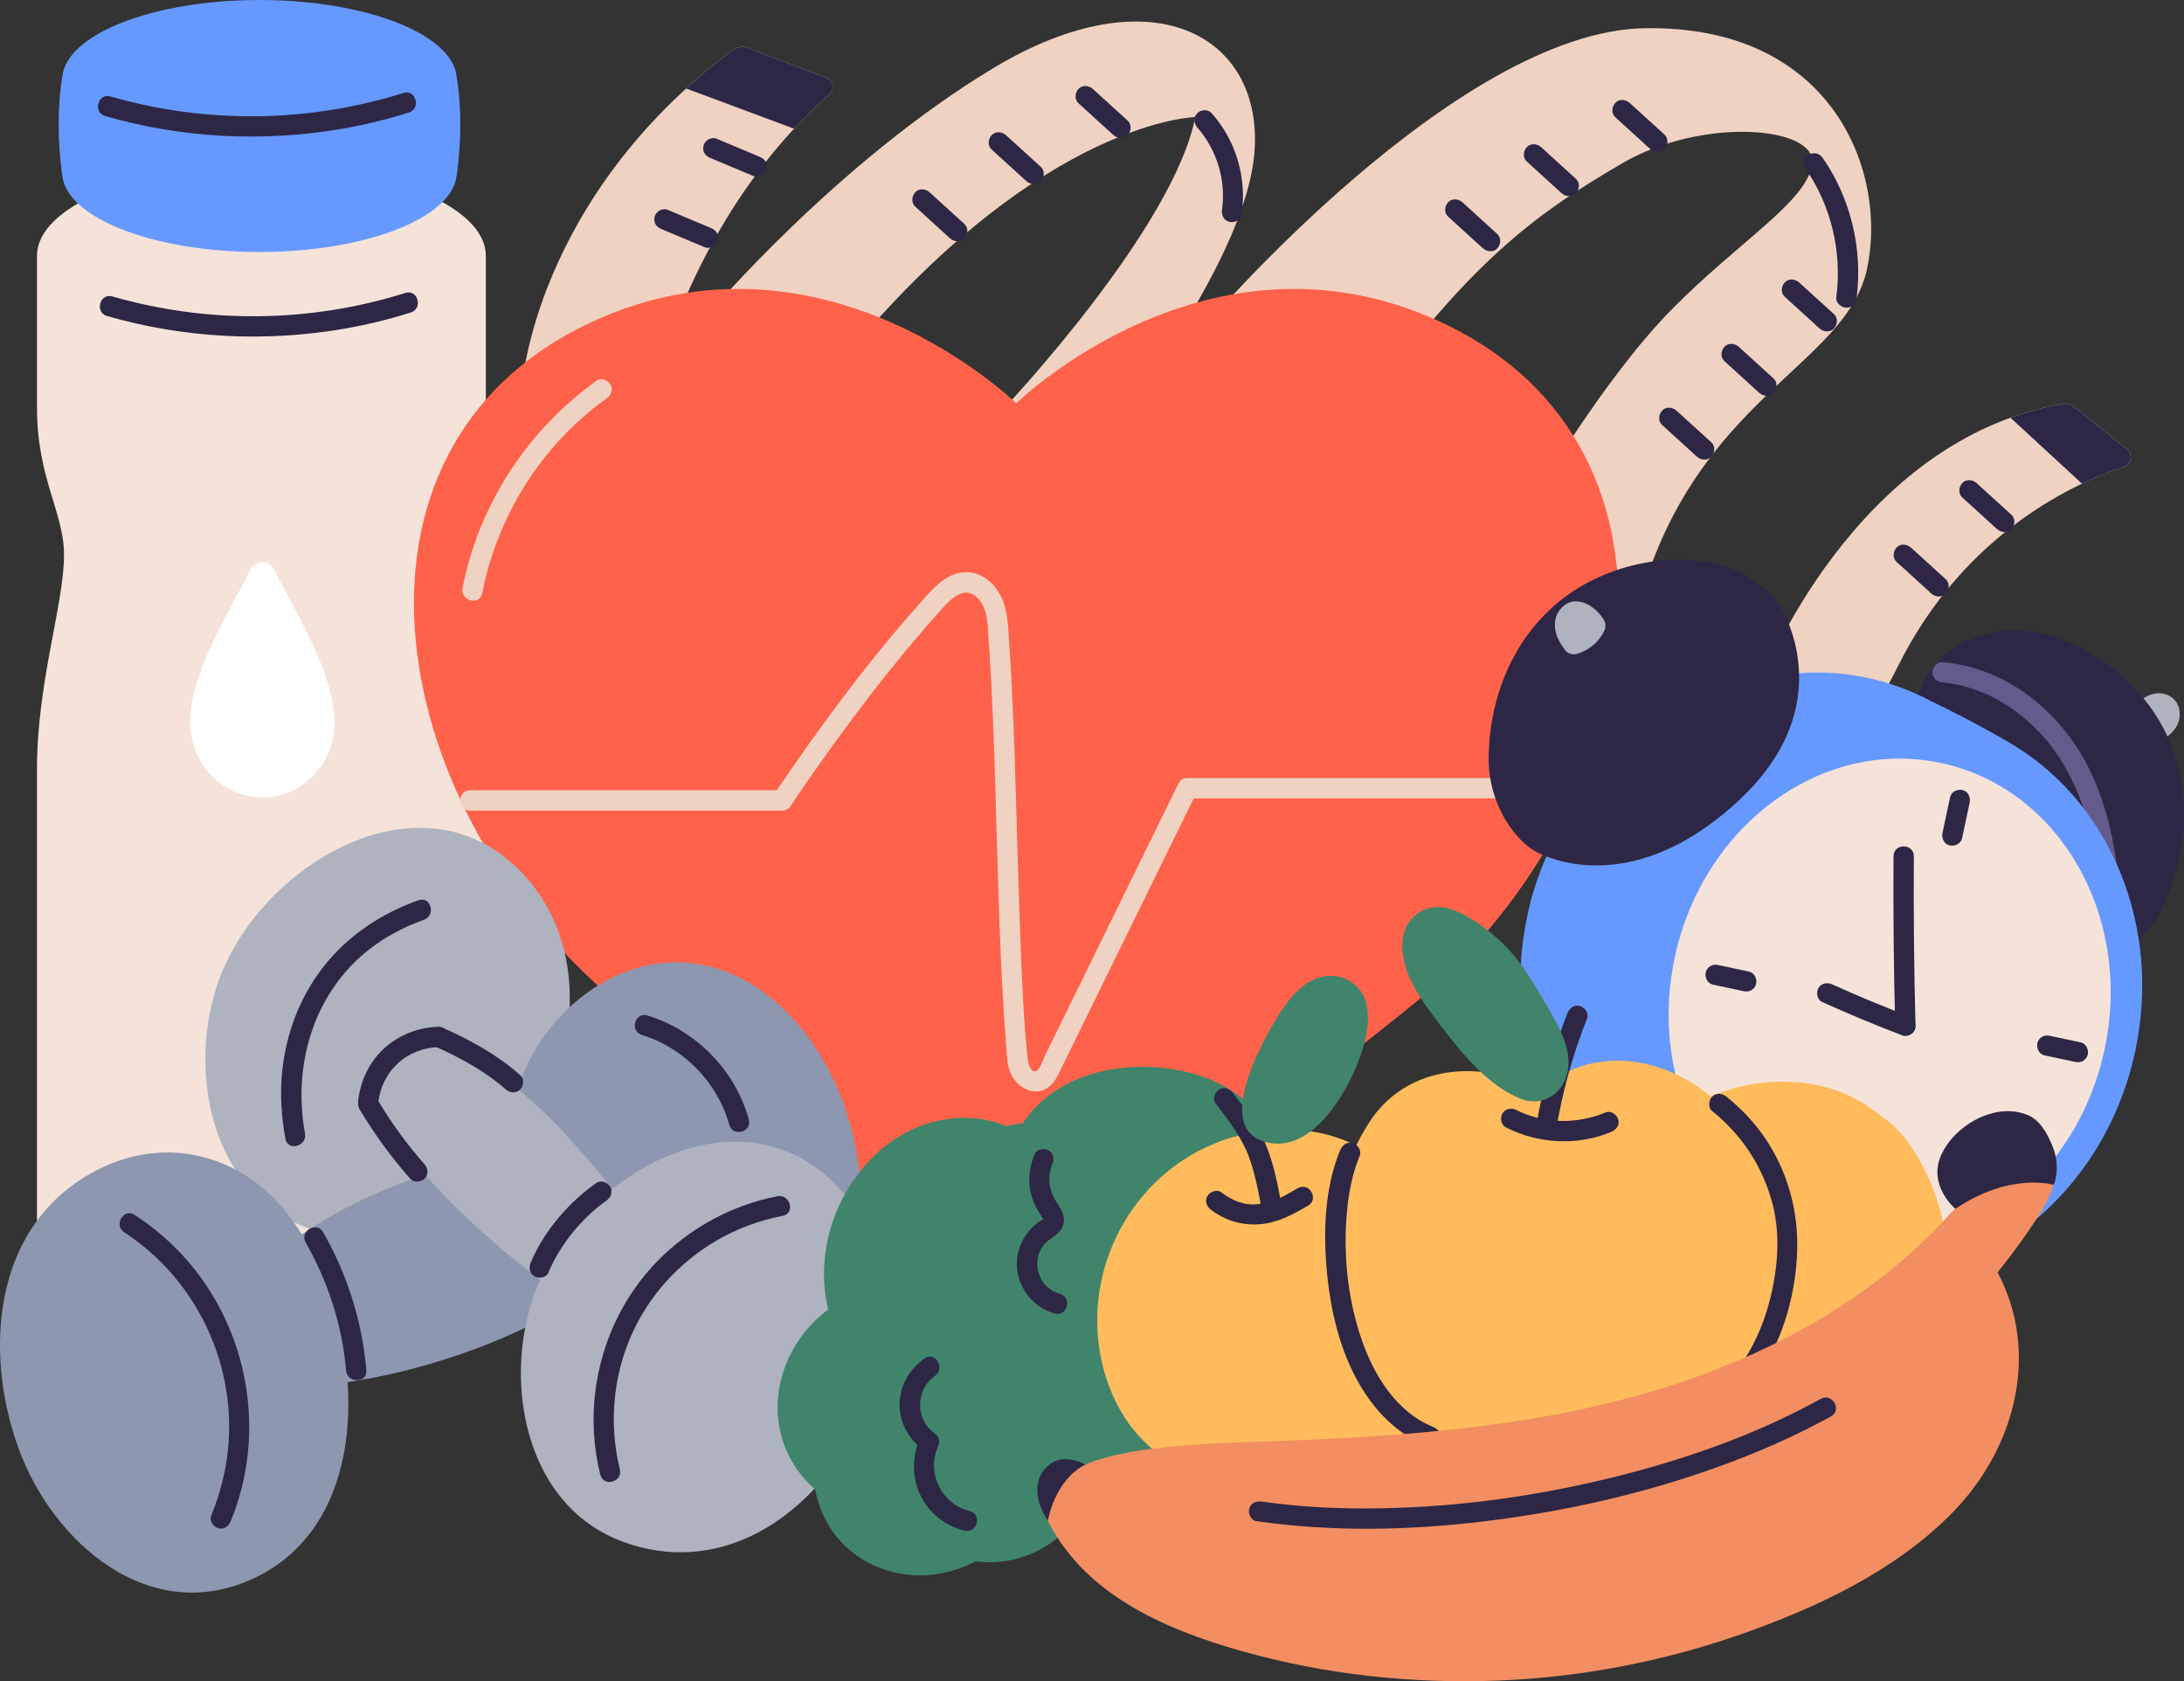
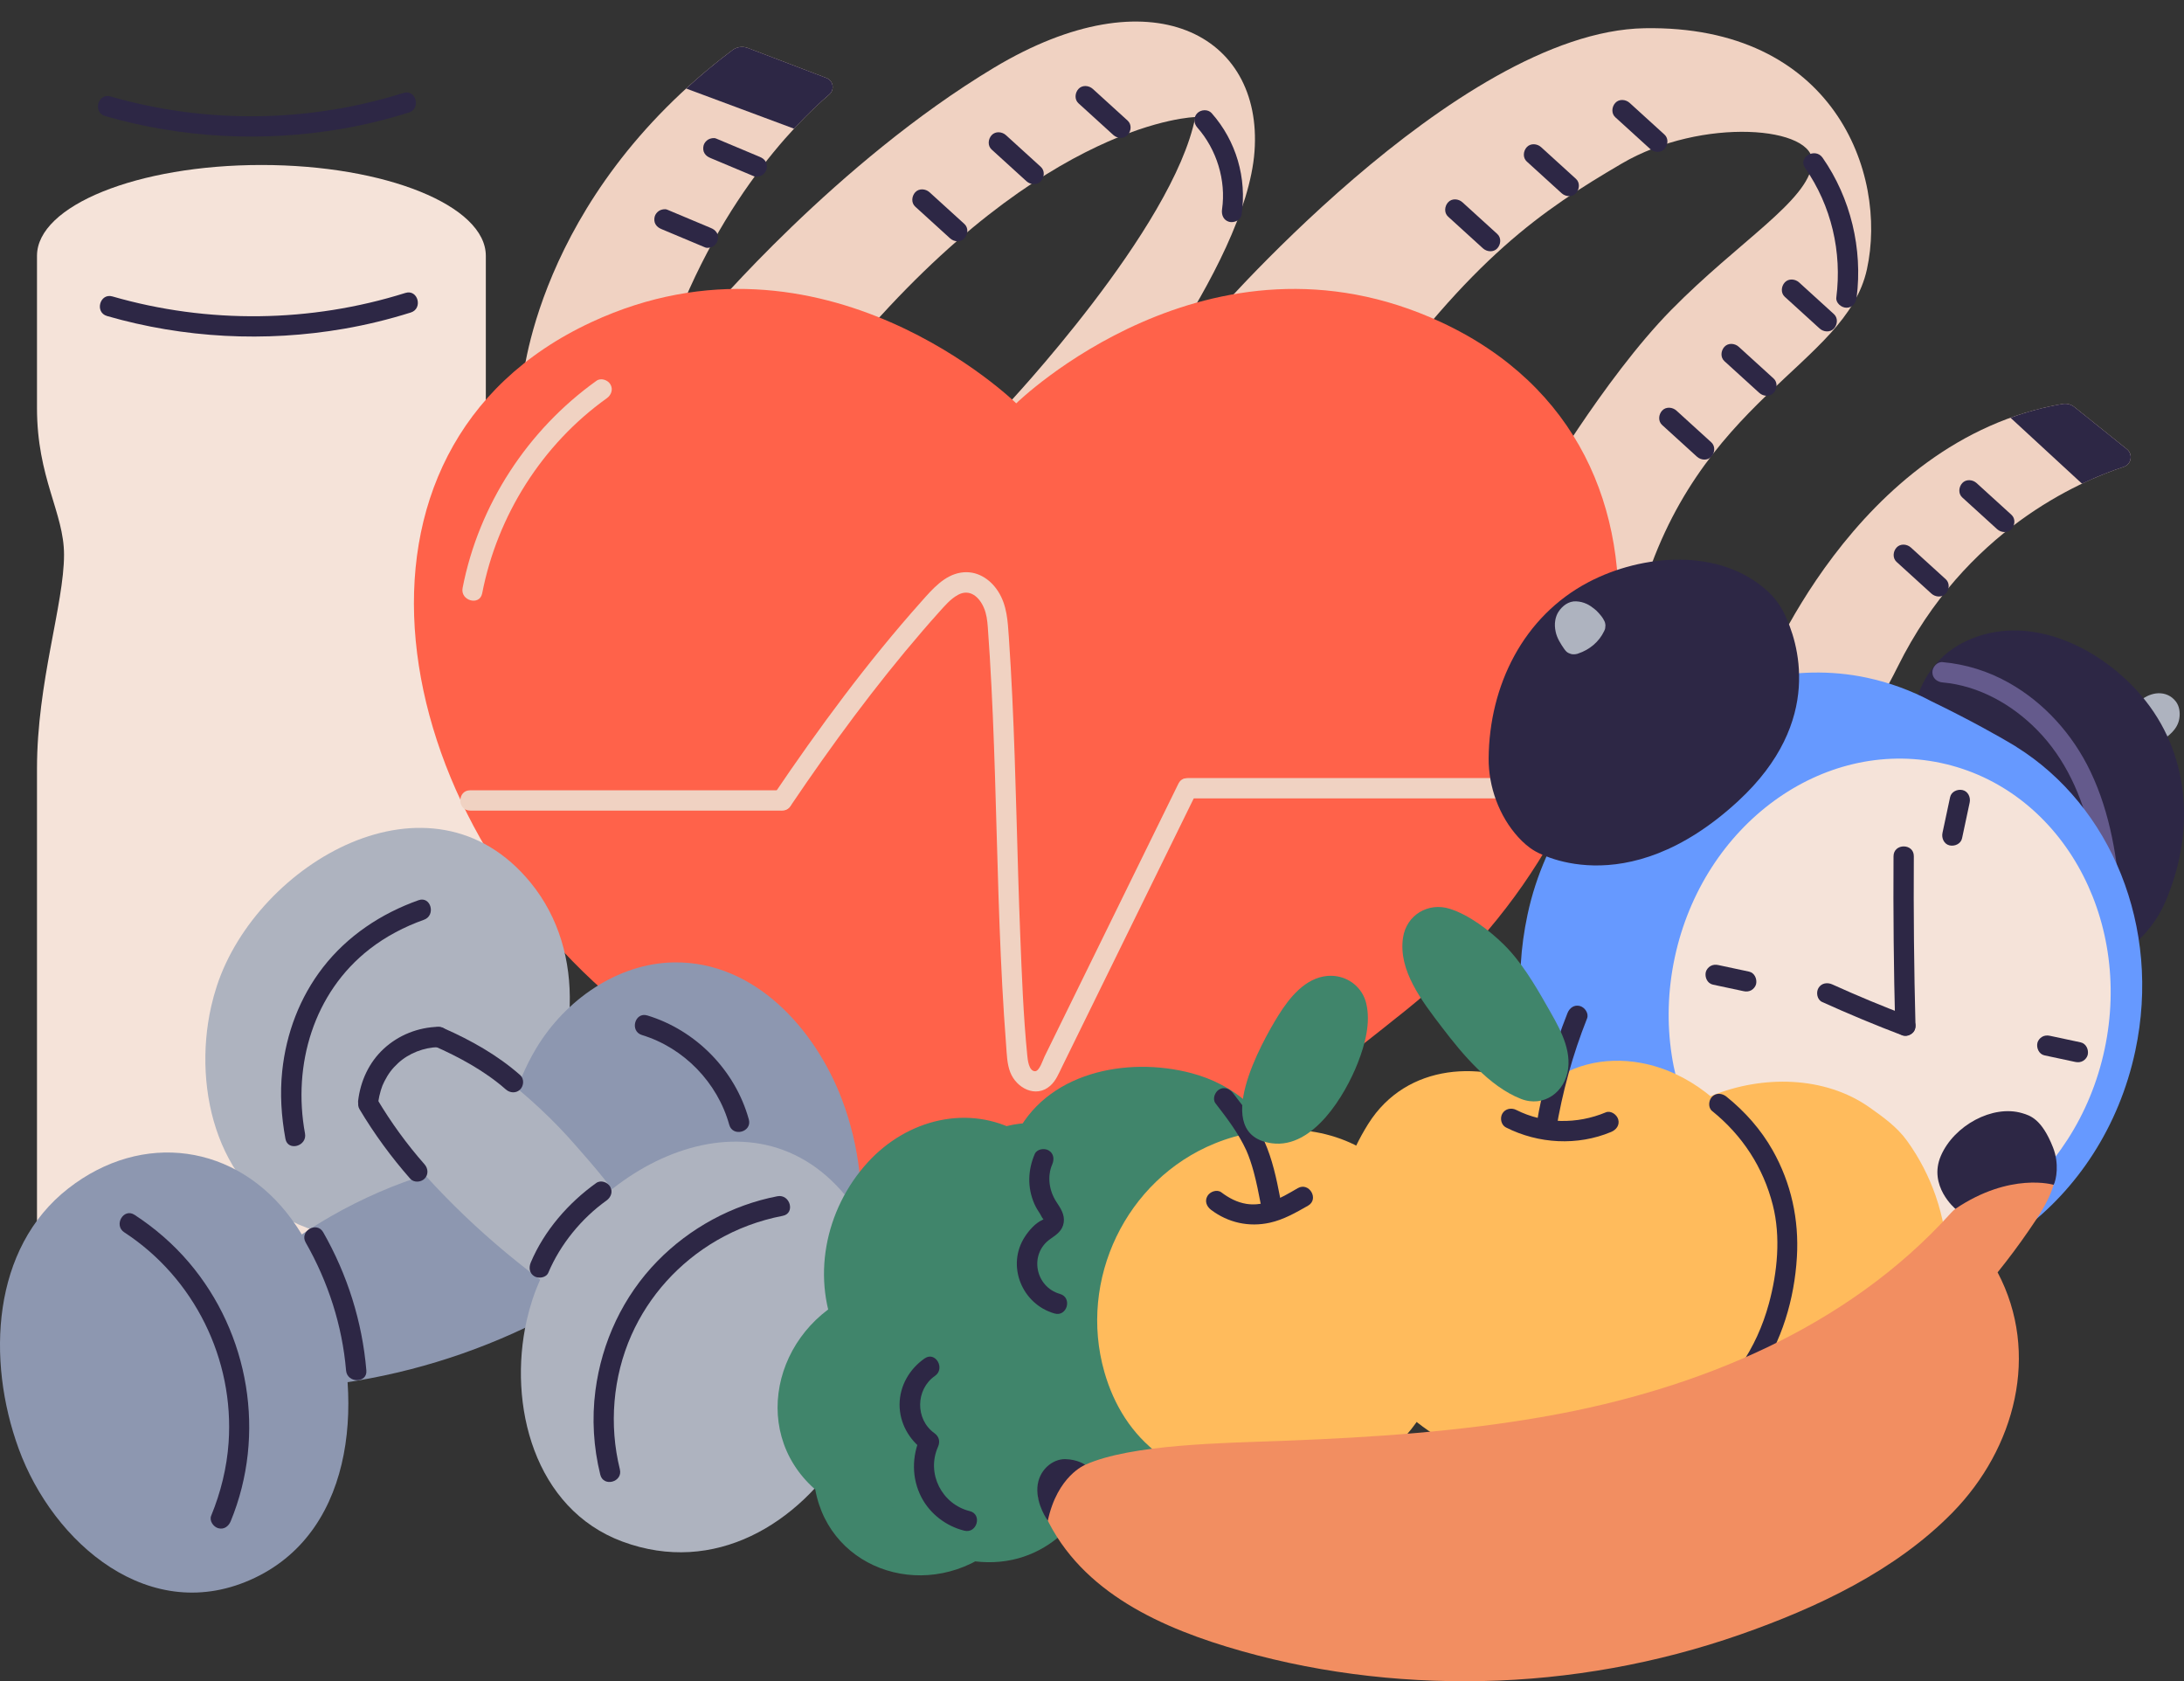
<svg xmlns="http://www.w3.org/2000/svg" id="Layer_2" data-name="Layer 2" viewBox="0 0 1794.35 1381.14">
  <rect x="0" y="0" width="1794.35" height="1381.14" fill="#333333" stroke="none" />
  <defs>
    <style> .cls-1 { fill: #ffbb5c; } .cls-2 { fill: #8d97b0; } .cls-3 { fill: #645a8c; } .cls-4 { fill: #f28e61; } .cls-5 { fill: #f0d2c2; } .cls-6 { fill: #ff624a; } .cls-7 { fill: #fff; } .cls-8 { fill: #aeb3bf; } .cls-9 { fill: #40856b; } .cls-10 { fill: #69f; } .cls-11 { fill: #2d2745; } .cls-12 { fill: #f5e3d9; } </style>
  </defs>
  <g id="Layer_1-2" data-name="Layer 1">
    <g>
      <g>
        <path class="cls-12" d="M399.15,335.17c0,57.5-22.22,86.06-22.22,120.5,0,40.7,22.22,104.99,22.22,175.79v385.81c0,41.24-82.56,74.64-184.38,74.64-101.82,0-184.38-33.4-184.38-74.64v-385.81c0-70.8,22.22-135.1,22.22-175.79,0-34.44-22.22-63-22.22-120.5v-125c0-41.24,82.56-74.64,184.38-74.64s184.38,33.4,184.38,74.64v125Z" />
-         <path class="cls-10" d="M375.26,63.48h-.06C372.38,28.23,300.95,0,213.18,0S53.98,28.23,51.16,63.48h-.05c-6.57,39.78.09,80.96.09,80.96h.02c3.95,34.83,74.94,62.58,161.96,62.58s158.01-27.75,161.96-62.58h.03s6.66-41.18.09-80.96Z" />
        <path class="cls-11" d="M87.91,259.6c63.15,18.23,130.06,21.66,194.8,10.46,18.55-3.21,36.84-7.69,54.8-13.34,10.2-3.21,5.85-19.31-4.43-16.08-77.97,24.5-162.2,25.55-240.73,2.87-10.33-2.98-14.74,13.11-4.43,16.08h0Z" />
        <path class="cls-11" d="M86.32,95.32c63.15,18.23,130.06,21.66,194.8,10.46,18.55-3.21,36.84-7.69,54.8-13.34,10.2-3.21,5.85-19.31-4.43-16.08-77.97,24.5-162.2,25.55-240.73,2.87-10.33-2.98-14.74,13.11-4.43,16.08h0Z" />
-         <path class="cls-7" d="M274.72,595.77c-.14,4.54-.7,8.94-1.74,13.17-6.62,26.68-29.8,46.13-57.48,46.13-28.7,0-51.9-20.57-57.88-48.33-9.17-42.6,29.98-101.95,48.29-138.95,3.93-7.95,15.24-7.95,19.18,0,16.65,33.66,50.89,86.38,49.64,127.98Z" />
      </g>
      <g>
        <path class="cls-5" d="M581.58,258.5s105.82-125.29,235.08-202.88c129.26-77.59,220.99-26.86,214.04,68.69-6.95,95.55-130.65,244.96-130.65,244.96l-73.66-35.44s137.6-145.94,155.67-237.67c0,0-122.31,2.09-280.75,188.68-158.44,186.59-119.72-26.34-119.72-26.34Z" />
        <path class="cls-11" d="M983.7,104.75c15.88,17.98,23.77,43.38,20.32,67.21-.64,4.45,1.1,8.96,5.82,10.26,3.92,1.08,9.61-1.34,10.26-5.82,4.37-30.15-4.38-60.54-24.61-83.44-2.98-3.38-8.75-3.05-11.79,0-3.35,3.35-2.99,8.41,0,11.79h0Z" />
        <path class="cls-5" d="M989.6,268.28S1196.1,25.97,1351.07,23.19c154.97-2.78,200.14,118.83,182.77,198.06-17.37,79.22-140,105.63-186.71,272.41-51.82,185.05-86.17-85.25-86.17-85.25,0,0,56.52-97.29,112.12-153.81,55.59-56.52,112.12-89.33,115.82-120.18,3.71-30.85-90.8-38.64-156.59,0-65.79,38.64-122.31,76.63-211.26,200.79-88.95,124.16-131.45-66.94-131.45-66.94Z" />
        <path class="cls-11" d="M1483.04,138.01c21.61,31.02,30.43,69.01,25.66,106.44-.57,4.48,4.24,8.34,8.34,8.34,4.98,0,7.77-3.85,8.34-8.34,5.1-39.95-4.89-81.77-27.94-114.85-6.09-8.74-20.56-.42-14.4,8.42h0Z" />
        <path class="cls-11" d="M1466.34,243.81c9.54,8.68,19.08,17.37,28.63,26.05,3.23,2.94,8.65,3.43,11.79,0,2.94-3.2,3.45-8.66,0-11.79-9.54-8.68-19.08-17.37-28.63-26.05-3.23-2.94-8.65-3.43-11.79,0-2.94,3.2-3.45,8.66,0,11.79h0Z" />
        <path class="cls-11" d="M1416.76,296.69c9.54,8.68,19.08,17.37,28.63,26.05,3.23,2.94,8.65,3.43,11.79,0,2.94-3.2,3.45-8.66,0-11.79-9.54-8.68-19.08-17.37-28.63-26.05-3.23-2.94-8.65-3.43-11.79,0-2.94,3.2-3.45,8.66,0,11.79h0Z" />
        <path class="cls-11" d="M1365.57,349.12c9.54,8.68,19.08,17.37,28.63,26.05,3.23,2.94,8.65,3.43,11.79,0,2.94-3.2,3.45-8.66,0-11.79-9.54-8.68-19.08-17.37-28.63-26.05-3.23-2.94-8.65-3.43-11.79,0-2.94,3.2-3.45,8.66,0,11.79h0Z" />
        <path class="cls-11" d="M1327.12,96.32c9.54,8.68,19.08,17.37,28.63,26.05,3.23,2.94,8.65,3.43,11.79,0,2.94-3.2,3.45-8.66,0-11.79-9.54-8.68-19.08-17.37-28.63-26.05-3.23-2.94-8.65-3.43-11.79,0-2.94,3.2-3.45,8.66,0,11.79h0Z" />
        <path class="cls-11" d="M1254.38,132.68c9.54,8.68,19.08,17.37,28.63,26.05,3.23,2.94,8.65,3.43,11.79,0,2.94-3.2,3.45-8.66,0-11.79-9.54-8.68-19.08-17.37-28.63-26.05-3.23-2.94-8.65-3.43-11.79,0-2.94,3.2-3.45,8.66,0,11.79h0Z" />
        <path class="cls-11" d="M1189.75,177.97c9.54,8.68,19.08,17.37,28.63,26.05,3.23,2.94,8.65,3.43,11.79,0,2.94-3.2,3.45-8.66,0-11.79-9.54-8.68-19.08-17.37-28.63-26.05-3.23-2.94-8.65-3.43-11.79,0-2.94,3.2-3.45,8.66,0,11.79h0Z" />
        <path class="cls-11" d="M886.07,84.85c9.54,8.68,19.08,17.37,28.63,26.05,3.23,2.94,8.65,3.43,11.79,0,2.94-3.2,3.45-8.66,0-11.79-9.54-8.68-19.08-17.37-28.63-26.05-3.23-2.94-8.65-3.43-11.79,0-2.94,3.2-3.45,8.66,0,11.79h0Z" />
        <path class="cls-11" d="M814.72,122.84c9.54,8.68,19.08,17.37,28.63,26.05,3.23,2.94,8.65,3.43,11.79,0,2.94-3.2,3.45-8.66,0-11.79-9.54-8.68-19.08-17.37-28.63-26.05-3.23-2.94-8.65-3.43-11.79,0-2.94,3.2-3.45,8.66,0,11.79h0Z" />
        <path class="cls-11" d="M751.94,169.75c9.54,8.68,19.08,17.37,28.63,26.05,3.23,2.94,8.65,3.43,11.79,0,2.94-3.2,3.45-8.66,0-11.79-9.54-8.68-19.08-17.37-28.63-26.05-3.23-2.94-8.65-3.43-11.79,0-2.94,3.2-3.45,8.66,0,11.79h0Z" />
        <path class="cls-5" d="M678.94,64.04c5.69,2.17,7.01,9.62,2.38,13.58-27.31,23.38-100.2,95.45-140.31,227.7-50.04,164.93-112.12,12.05-112.12,12.05,0,0,9.85-153.67,172.93-276.23,3.58-2.69,8.33-3.33,12.51-1.73l64.61,24.64Z" />
        <path class="cls-5" d="M1747.44,368.98c5.19,4.17,3.73,12.47-2.6,14.53-36.61,11.96-130.24,52.3-185.62,164.04-76.54,154.43-112.12,12.05-112.12,12.05,0,0,75.59-198.44,247.57-227.77,3.42-.58,6.93.38,9.64,2.55l43.13,34.61Z" />
        <path class="cls-11" d="M583.85,129.86c11.9,4.99,23.79,9.98,35.69,14.98,1.85.78,4.79.12,6.43-.84,1.73-1.01,3.38-3,3.83-4.98.49-2.13.38-4.53-.84-6.43-1.26-1.95-2.86-2.94-4.98-3.83-11.9-4.99-23.79-9.98-35.69-14.98-1.85-.78-4.79-.12-6.43.84-1.73,1.01-3.38,3-3.83,4.98-.49,2.13-.38,4.53.84,6.43,1.26,1.95,2.86,2.94,4.98,3.83h0Z" />
        <path class="cls-11" d="M543.68,188.29c11.9,4.99,23.79,9.98,35.69,14.98,1.85.78,4.79.12,6.43-.84,1.73-1.01,3.38-3,3.83-4.98.49-2.13.38-4.53-.84-6.43-1.26-1.95-2.86-2.94-4.98-3.83-11.9-4.99-23.79-9.98-35.69-14.98-1.85-.78-4.79-.12-6.43.84-1.73,1.01-3.38,3-3.83,4.98-.49,2.13-.38,4.53.84,6.43,1.26,1.95,2.86,2.94,4.98,3.83h0Z" />
        <path class="cls-11" d="M1612.17,408.65c9.54,8.68,19.08,17.37,28.63,26.05,3.23,2.94,8.65,3.43,11.79,0,2.94-3.2,3.45-8.66,0-11.79-9.54-8.68-19.08-17.37-28.63-26.05-3.23-2.94-8.65-3.43-11.79,0-2.94,3.2-3.45,8.66,0,11.79h0Z" />
        <path class="cls-11" d="M1558.2,461.59c9.54,8.68,19.08,17.37,28.63,26.05,3.23,2.94,8.65,3.43,11.79,0,2.94-3.2,3.45-8.66,0-11.79-9.54-8.68-19.08-17.37-28.63-26.05-3.23-2.94-8.65-3.43-11.79,0-2.94,3.2-3.45,8.66,0,11.79h0Z" />
        <path class="cls-11" d="M681.33,77.6c-7.05,6.05-17.14,15.34-28.94,28.1h-.04l-88.6-32.98c11.68-10.72,24.31-21.27,38.07-31.61,3.58-2.67,8.34-3.29,12.51-1.71l64.63,24.64c5.67,2.17,7,9.59,2.38,13.55Z" />
        <path class="cls-11" d="M1744.85,383.53c-8.67,2.83-20.51,7.21-34.27,13.8h-.04l-58.75-54.16c13.55-4.92,27.85-8.8,42.86-11.34,3.42-.58,6.96.38,9.67,2.54l43.11,34.61c5.17,4.17,3.71,12.47-2.59,14.55Z" />
      </g>
      <g>
        <path class="cls-6" d="M1183.79,264.57c-190.43-88.4-348.86,66.77-348.86,66.77,0,0-158.43-155.17-348.86-66.77-224.33,104.14-170.51,405.51,28.44,565.09,111.6,89.52,233.7,178.14,289.49,218.07,18.51,13.25,43.34,13.25,61.86,0,55.8-39.93,177.89-128.55,289.49-218.07,198.95-159.58,252.77-460.96,28.44-565.09Z" />
        <path class="cls-5" d="M386.27,665.9h256.25c10.73,0,10.75-16.68,0-16.68h-256.25c-10.73,0-10.75,16.68,0,16.68h0Z" />
        <path class="cls-5" d="M649.72,661.77c33.63-49.78,69.32-98.37,108.57-143.88,4.34-5.03,8.73-10.03,13.18-14.97,4.65-5.17,9.39-10.85,15.58-14.24,9.65-5.29,17.45,1.66,21.25,10.49,2.21,5.12,2.86,10.49,3.27,15.98.6,8.17,1.15,16.35,1.65,24.53,1,16.39,1.81,32.8,2.51,49.21,2.75,65.26,3.59,130.58,6.49,195.83.74,16.5,1.6,32.99,2.67,49.47.53,8.24,1.11,16.47,1.75,24.7.57,7.31.69,15.08,3.39,21.99,5.04,12.91,20.89,21.47,32.76,11.13,4.7-4.09,7.11-10.21,9.79-15.67,3.97-8.1,7.94-16.19,11.92-24.29,32.7-66.63,65.39-133.27,98.09-199.9,4.71-9.6-9.67-18.06-14.4-8.42-29.33,59.78-58.67,119.57-88,179.35-7.33,14.95-14.67,29.89-22,44.84-1.34,2.73-4.19,12.15-7.83,12.08-5.21-.11-6.04-9.73-6.39-13.21-3.24-32.71-4.45-65.75-5.75-98.58-2.59-65.23-3.44-130.53-6.54-195.75-.78-16.39-1.7-32.77-2.83-49.14-.9-13.02-1.5-26.09-8.75-37.43-6.72-10.52-17.88-17.54-30.68-15.49-13.68,2.19-23.4,13.63-32.11,23.4-44.57,49.95-84.52,104.13-121.97,159.56-6.02,8.92,8.42,17.27,14.4,8.42h0Z" />
        <path class="cls-5" d="M975.92,655.85h312.77c10.73,0,10.75-16.68,0-16.68h-312.77c-10.73,0-10.75,16.68,0,16.68h0Z" />
        <path class="cls-5" d="M396.15,487.45c12.41-63.92,49.28-122.36,102.37-160.27,3.66-2.61,5.41-7.27,2.99-11.41-2.12-3.62-7.73-5.62-11.41-2.99-56.54,40.38-96.77,101.92-110.03,170.24-2.04,10.49,14.04,14.98,16.08,4.43h0Z" />
      </g>
      <g>
        <path class="cls-8" d="M1787.64,576.27c-3.52-4.61-8.78-7-14.57-6.76-4.9.21-10.01,2.33-13.8,5.41-1.48,1.2-2.58,2.36-3.24,4.2-.65,1.81-.67,3.53-.14,5.41,1.68,6,3.36,11.99,5.04,17.99.24.86.48,1.73.73,2.59,0,.01.01.02.02.04.11.32.24.62.39.93.15.32.31.64.51.93,0,0,0,.02.01.02,0,0,.02.02.02.03,2,3,6.19,4.64,9.59,3.36.12-.05.23-.12.35-.17.53-.2,1.06-.44,1.57-.75,7.35-4.45,15.07-10.29,16.42-19.42.7-4.72.09-9.9-2.89-13.8Z" />
        <path class="cls-11" d="M1581.81,664.23c23.19,52.84,61.03,95.23,109.1,126.7,6.83,4.47,13.41,5.32,19.15,3.78,15.65,2.62,52.77-16.9,68.66-53.21,23.94-54.72,21.69-118-15.83-165.65-30.84-39.18-86.83-70.07-137.5-53.23-60.64,20.15-65.81,90.97-43.59,141.61Z" />
        <path class="cls-3" d="M1595.98,560.61c29.8,2.65,57.16,18.11,77.87,39.23,23.13,23.58,36.65,54.09,43.97,85.98,4.45,19.39,6.66,39.14,8.02,58.96.73,10.65,17.42,10.73,16.68,0-2.63-38.11-8.46-76.38-25.09-111.14-14.44-30.18-37.8-56.35-67.09-72.8-16.81-9.44-35.17-15.2-54.37-16.91-4.49-.4-8.34,4.12-8.34,8.34,0,4.84,3.83,7.94,8.34,8.34h0Z" />
        <path class="cls-11" d="M1563.42,1030.25c1.56,8.92,3.12,17.84,4.68,26.77.8,4.57,1.53,9.16,2.44,13.71.91,4.53,2.88,8.96,6.58,11.91,4.99,3.97,11.92,4.91,17.42,1.31,4.07-2.67,6-7.13,7.28-11.64,2.4-8.49,4.51-17.09,6.75-25.62.05-.21.21-.95.25-1.13,2.05-10.87-2.94-21.67-12.27-27.46-8.39-5.21-20.77-4.42-28.47,1.73-2.02,1.61-3.2,3.28-3.95,5.29-.08.21-.95,3.79-.71,5.13Z" />
        <path class="cls-10" d="M1656.65,613.58l.06-.04s-.93-.58-2.61-1.58c-.55-.33-1.1-.66-1.65-.98-9.12-5.41-32.62-18.92-65.81-34.98-16.34-8.69-34.03-15.25-52.86-19.27-118.48-25.27-251.14,65.09-278.74,194.48-23.4,109.68,22.9,203.55,121.01,252.31,13.57,7.2,82.73,42.94,126.03,47.11.13.01.23,0,.37,0,113.62,19.46,225.31-62.75,251.87-187.26,21.77-102.07-20.3-201.51-97.68-249.81Z" />
        <ellipse class="cls-12" cx="1552.55" cy="824.31" rx="201.96" ry="180.56" transform="translate(422.5 2170.75) rotate(-77.96)" />
        <path class="cls-11" d="M1555.7,703.38c-.29,46.41.16,92.83,1.37,139.23.28,10.71,16.96,10.75,16.68,0-1.21-46.4-1.66-92.81-1.37-139.23.07-10.73-16.61-10.75-16.68,0h0Z" />
        <path class="cls-11" d="M1497,823.1c21.77,9.86,43.84,19.06,66.18,27.55,4.21,1.6,9.15-1.77,10.26-5.82,1.29-4.69-1.6-8.65-5.82-10.26-21-7.98-41.74-16.6-62.2-25.87-4.1-1.86-8.97-1.18-11.41,2.99-2.09,3.58-1.13,9.54,2.99,11.41h0Z" />
        <path class="cls-11" d="M1602.18,654.86c-2.09,9.79-4.18,19.58-6.26,29.37-.91,4.26,1.26,9.22,5.82,10.26,4.19.95,9.29-1.26,10.26-5.82,2.09-9.79,4.18-19.58,6.26-29.37.91-4.26-1.26-9.22-5.82-10.26-4.19-.95-9.28,1.26-10.26,5.82h0Z" />
        <path class="cls-11" d="M1534.6,971.66c-2.09,9.79-4.18,19.58-6.26,29.37-.91,4.26,1.26,9.22,5.82,10.26,4.19.95,9.28-1.26,10.26-5.82,2.09-9.79,4.18-19.58,6.26-29.37.91-4.26-1.26-9.22-5.82-10.26-4.19-.95-9.29,1.26-10.26,5.82h0Z" />
        <path class="cls-11" d="M1709.43,856.29c-8.42-1.8-16.84-3.59-25.26-5.39-2.19-.47-4.45-.32-6.43.84-1.73,1.01-3.38,3-3.83,4.98-.95,4.19,1.26,9.28,5.82,10.26,8.42,1.8,16.84,3.59,25.26,5.39,2.19.47,4.45.32,6.43-.84,1.73-1.01,3.38-3,3.83-4.98.95-4.19-1.26-9.28-5.82-10.26h0Z" />
        <path class="cls-11" d="M1436.97,798.17c-8.42-1.8-16.84-3.59-25.26-5.39-2.19-.47-4.45-.32-6.43.84-1.73,1.01-3.38,3-3.83,4.98-.95,4.19,1.26,9.29,5.82,10.26,8.42,1.8,16.84,3.59,25.26,5.39,2.19.47,4.45.32,6.43-.84,1.73-1.01,3.38-3,3.83-4.98.95-4.19-1.26-9.29-5.82-10.26h0Z" />
        <path class="cls-11" d="M1394.98,989.04c.13-2.14-.26-4.15-1.44-6.44-4.52-8.75-15.5-14.53-25.29-13.19-10.88,1.48-19.84,9.31-22.41,20.06-.04.17-.2.92-.23,1.13-1.43,8.71-3.02,17.41-4.29,26.15-.67,4.64-.73,9.49,1.9,13.59,3.55,5.54,10.26,7.5,16.43,5.91,4.58-1.18,8.18-4.42,10.87-8.19,2.69-3.78,5.23-7.68,7.83-11.52,5.06-7.51,10.13-15.02,15.19-22.53.76-1.13,1.43-4.75,1.44-4.97Z" />
        <path class="cls-11" d="M1466.17,504.52c-3.44-7.07-8-13.48-13.82-18.8-39.39-36.05-103.11-30.69-147.25-7.5-53.69,28.2-81.57,85.05-82.04,144.77-.18,23.22,8.57,47.42,24.26,64.67,3.89,4.28,8.58,8.5,13.62,11.39,0,0,73.56,45.36,167.09-40.95,71.47-65.95,48.69-131.91,38.13-153.58Z" />
        <path class="cls-8" d="M1318.81,516.01c.02-.26.04-.51.06-.77.04-.33.06-.65.08-.99.02-.24.04-.48.06-.72,0-.11-.05-.21-.06-.32-.05-.66-.17-1.31-.37-1.95,0-.02,0-.05-.02-.07,0,0,0,0,0,0-.2-.61-.51-1.23-.88-1.83-.06-.1-.08-.21-.15-.31-1.01-1.99-2.49-3.66-3.94-5.33-1.15-1.32-2.41-2.54-3.79-3.61-1.89-1.48-3.92-2.94-6.11-3.95-2.92-1.35-5.54-1.98-8.71-2.15-6.16-.34-11.42,3.72-14.59,8.64-1.31,2.03-2.17,4.48-2.58,6.85-.58,3.35-.37,6.24.31,9.52,1.1,5.26,4.15,9.96,7.17,14.32.12.17.27.32.4.48.81,1.13,1.82,2.11,3.1,2.7.12.06.25.08.37.14.43.21.89.36,1.35.5.01,0,.02,0,.03.01.2.06.38.15.59.19.35.07.74.09,1.11.12.04,0,.09.01.13.01.44.03.88.02,1.34-.01.22-.01.45-.02.67-.05.35-.05.68-.13,1.03-.21.19-.05.37-.06.56-.12.14-.04.27-.11.42-.15.08-.03.15-.05.23-.08,9.27-3.06,17.19-9.59,21.36-18.49.02-.05.03-.1.06-.15.36-.69.65-1.41.78-2.19Z" />
      </g>
      <g>
        <g>
          <path class="cls-8" d="M435.97,725.12c-81.8-100.06-224.79-16.19-257.85,84.96-1.8,5.49-3.33,11.07-4.61,16.71-15.68,69.33,6.16,155.05,78.68,181.88,150.98,55.86,277.65-168.73,183.78-283.55Z" />
          <path class="cls-11" d="M250.58,931.11c-10.34-56.25,7.07-115.68,53.12-151.48,13.38-10.4,28.66-18.38,44.6-24.04,10.04-3.57,5.72-19.69-4.43-16.08-30.77,10.93-58.41,29.28-78.53,55.2-19.12,24.64-30.2,54.18-33.47,85.11-1.97,18.61-.74,37.35,2.64,55.73,1.94,10.54,18.01,6.08,16.08-4.43h0Z" />
        </g>
        <g>
          <path class="cls-2" d="M691.7,903.11c-21.92-57.68-71.54-113.38-137.84-112.51-46.71.61-89.78,31.3-113.3,70.54-36,60.06-37.32,141.95.51,201.46,42.75,67.23,142.13,119,211.48,61.09,58.92-49.2,68.15-144.27,39.15-220.57Z" />
          <path class="cls-2" d="M548.58,955.19c-116.93-24.76-239.31,5.84-331.6,81.96-13.1,10.81-8.1,26.01,2.86,33.67-.71,12.16,1.04,24.44,5.73,36.16.38.96.82,1.88,1.29,2.79-4.7,13.98,2.18,31.6,20.84,30.1,121.27-9.72,235.54-60.83,322.87-145.73,18.04-17.54-2.3-43.5-21.98-38.94Z" />
          <path class="cls-2" d="M269.9,1060.48c-7.85-22.11-18.19-42.33-30.27-58.87-45.32-62.06-122.63-72.77-183.48-25.35-62.83,48.96-67.37,140.9-40.85,213.73,28.27,77.63,108.18,147.12,194.04,106.19,84.18-40.13,90.42-151.58,60.56-235.7Z" />
          <path class="cls-11" d="M102.12,1012.36c57.52,37.54,90.46,104.33,85.69,172.78-1.44,20.65-6.45,40.9-14.31,60.03-1.71,4.17,1.86,9.17,5.82,10.26,4.78,1.32,8.54-1.64,10.26-5.82,29.28-71.27,15.37-154.18-34.44-212.63-12.87-15.1-28-28.18-44.61-39.01-9.01-5.88-17.38,8.55-8.42,14.4h0Z" />
          <path class="cls-11" d="M251.15,1020.71c18.35,32.15,30.07,68.16,33.17,105.11.89,10.62,17.58,10.71,16.68,0-3.35-39.95-15.58-78.71-35.45-113.52-5.32-9.32-19.73-.93-14.4,8.42h0Z" />
        </g>
        <path class="cls-8" d="M473.33,941.4c-18.52-21.36-39.2-40.53-61.57-57.8-20.76-16.03-45.53-34.76-72.99-35.54-23.54-.67-41.99,16.85-40.2,40.81,1.95,26.1,27.23,49.76,43.52,68.43,40.22,46.11,87.08,85.95,138.18,119.51,10.7,7.03,21.04,2.54,26.53-5.68,1.85-.53,3.73-1.33,5.63-2.51,49.35-30.66-15.63-100.15-39.1-127.22Z" />
        <path class="cls-8" d="M695.22,982.87c-81.8-100.06-224.79-16.19-257.85,84.96-1.8,5.49-3.34,11.07-4.61,16.71-15.68,69.33,6.16,155.05,78.68,181.88,150.98,55.86,277.64-168.73,183.78-283.55Z" />
        <path class="cls-11" d="M310.91,904.39c.21-1.79,1.08-5.82,1.96-8.66.99-3.2,1.54-4.62,2.98-7.45,3.1-6.09,6.24-10.32,11.18-14.89,8.95-8.27,21.32-12.93,33.27-13.19,4.5-.1,8.34-3.76,8.34-8.34s-3.82-8.44-8.34-8.34c-16.67.36-32.81,6.74-45.06,18.07-12.11,11.2-19.12,26.56-21.01,42.79-.52,4.48,4.21,8.34,8.34,8.34,4.94,0,7.82-3.85,8.34-8.34h0Z" />
        <path class="cls-11" d="M295.37,911.2c12.08,20.27,26.07,39.38,41.65,57.09,2.98,3.38,8.75,3.04,11.79,0,3.36-3.36,2.98-8.4,0-11.79-14.7-16.71-27.57-34.45-39.04-53.71-2.3-3.87-7.5-5.28-11.41-2.99-3.87,2.27-5.31,7.53-2.99,11.41h0Z" />
        <path class="cls-11" d="M356.09,859.06c21.11,9.29,42.32,20.76,59.5,35.92,3.38,2.98,8.47,3.33,11.79,0,3.04-3.04,3.39-8.8,0-11.79-18.48-16.3-40.4-28.63-62.88-38.52-4.12-1.81-8.95-1.21-11.41,2.99-2.07,3.54-1.15,9.59,2.99,11.41h0Z" />
        <path class="cls-11" d="M527.42,850.27c34.45,10.5,62.11,39.07,71.72,73.74,2.86,10.33,18.96,5.94,16.08-4.43-11.16-40.32-43.38-73.2-83.37-85.39-10.29-3.14-14.69,12.96-4.43,16.08h0Z" />
        <path class="cls-11" d="M450.5,1045.51c9.88-23.41,27.41-44.74,47.82-59.31,3.66-2.61,5.41-7.27,2.99-11.41-2.12-3.62-7.72-5.62-11.41-2.99-22.93,16.36-42.79,39.2-53.8,65.29-1.75,4.15-1.25,8.93,2.99,11.41,3.49,2.04,9.65,1.18,11.41-2.99h0Z" />
        <path class="cls-11" d="M509.28,1207.05c-9.02-36.4-5.78-75.88,9.46-110.22,14.45-32.58,39.13-59.72,69.87-77.67,16.91-9.87,35.26-16.66,54.49-20.37,10.53-2.03,6.07-18.11-4.43-16.08-37.19,7.17-71.96,26.12-98.44,53.18-28.28,28.89-45.84,66.49-51.04,106.48-3,23.07-1.58,46.54,4.01,69.12,2.58,10.41,18.67,6,16.08-4.43h0Z" />
      </g>
      <g>
        <path class="cls-5" d="M1093.29,1182.53c-1.23-4.33-10.9-5.65-10.95-5.66-39.61-11.97-72.75-41.33-90.29-78.51.15-2.83-1.02-5.66-3.23-7.36-1.86-4.6-3.56-9.29-4.93-14.09-2.95-10.3-19.05-5.92-16.08,4.43.84,2.95,1.8,5.85,2.81,8.73-5.04,1.44-9.66,4.16-13.32,7.89-5.61-4.84-16.54-.44-13.6,8.13,5.55,16.18,12.87,31.75,21.75,46.37,5.57,9.17,11.66,18.32,18.66,26.46.62.72,1.26,1.44,1.68,2.29.89,1.76.41,4.6-.77,6.16-4.7,6.17-15.42,6.02-22.33,6.22-20.53.61-40.76-2.69-60.15-9.44-7.52-2.62-42.72-18.78-40.37-12.94-9.85-.86,11.14,22.93,1.23,22.83-10.74-.12-10.74,16.56,0,16.68,56.23.6,111.97,13.88,162.35,38.93,1.7.85,8.97,4.55,11.82,4.63,17.21.51,34.7-7.26,45.45-20.8,11.32-14.26,15.24-33.4,10.26-50.96Z" />
        <g>
          <path class="cls-9" d="M1020.54,1022.56c18.93-28.28,20.05-57.75-.69-87.87-28.06-40.75-136.93-52.68-164.69,12.8-9.08-.79-18.33.22-27.11,3.37-.95.34-1.85.74-2.77,1.11-39.89-24.83-91.68,2.39-112.29,47-12.52,27.09-17.21,60.35-2.63,87.73-34.34,15.68-57.96,50.58-43.32,91.1,5.35,14.8,14.86,25.7,26.32,32.59-.25,24.86,17.12,49.42,42.21,57.04,22.06,6.69,43.44,1.28,60.8-10.9,13.09,3.75,27.52,3.34,41.61-2.44,27.65-11.35,39.47-36.19,44.37-63.05,11.19-9.1,26.84-7.45,31.95-19.84,21.75,1.68,57.78-10.43,76.1-26.18,31.57-27.13,59.58-90.64,30.14-122.49Z" />
          <path class="cls-9" d="M1042.14,1035.19c38.89-62.52,5.8-135.32-63.25-153.6-53.07-14.05-120.35-.75-145.32,53.28,7.2-4.13,14.4-8.26,21.6-12.39-12.35-.45-24.97.73-36.53,5.38,6.43.84,12.85,1.68,19.28,2.52-42.39-23.93-92.86-10.67-124.91,24.39-35.57,38.91-47.05,96.63-24.24,144.57,2.99-11.41,5.98-22.82,8.97-34.23-66.73,32.85-82.62,123.03-17,166.9-4.13-7.2-8.26-14.4-12.39-21.6,3.18,72.87,81.79,105.84,140.65,67.74-6.43.84-12.85,1.68-19.28,2.52,59.53,13.63,105.3-26.39,116.76-82.96-3.83,4.98-7.66,9.97-11.5,14.95,15.19-10.27,30.77-11.6,40.93-28.81-7.2,4.13-14.4,8.26-21.6,12.39,47.12,1.62,92.49-23.74,118.32-62.33,25.85-38.61,37.23-90.72,5.6-129.04-20.51-24.86-55.73,10.72-35.38,35.38,16.23,19.67-4.09,56.75-16.61,72.96-16.51,21.37-45.01,33.91-71.93,32.99-8.75-.3-17.24,4.99-21.6,12.39-1.28,2.17-11.96,4.66-13.98,5.66-6.86,3.39-13.9,7.39-17.97,14.17-7.79,12.99-5.98,28.84-16.48,41.18-5.24,6.16-12.21,10.62-20,12.81-10.36,2.92-17.89-1.4-27.9-.9-17.47.87-28.44,16.46-47.55,13.44-15.89-2.51-26.98-14.4-30.23-29.82-1.87-8.85-.84-15.12-7.53-22.43-5.5-6.01-12.31-8.51-16.85-15.8-17.97-28.84,2.89-55.85,28.79-68.6,12.83-6.32,14.44-22.75,8.98-34.23-15.5-32.56,1.79-77.03,30.59-96.47,11.24-7.58,25.25-12.25,38.73-8.92,8.37,2.07,15.04,8.28,23.99,8.3,10.23.02,19.19-4.88,29.88-4.49,8.07.29,18.1-4.82,21.6-12.39,30.94-66.94,170.91-28.55,122.17,49.81-17.06,27.42,26.21,52.57,43.2,25.25Z" />
        </g>
        <path class="cls-11" d="M759.7,1115.92c-12.41,8.58-20.52,22.44-20.62,37.74-.09,15.34,7.82,29.2,20.11,38.01-1-3.8-1.99-7.61-2.99-11.41-7.1,16.05-7.33,34.15.9,49.89,7.11,13.61,20.37,23.66,35.21,27.3,10.42,2.56,14.87-13.52,4.43-16.08-22.85-5.62-35.82-30.83-26.14-52.69,1.96-4.43,1.02-8.53-2.99-11.41-15.8-11.33-15.4-35.94.51-46.95,8.77-6.07.44-20.53-8.42-14.4h0Z" />
        <path class="cls-11" d="M870.87,1062.95c-20.38-5.76-25.6-32.81-7.94-45.14,5.16-3.6,10.02-6.79,11.01-13.53.96-6.47-2.53-11.66-5.92-16.78-5.99-9.07-7.87-20.84-3.49-31.05,1.77-4.14,1.23-8.94-2.99-11.41-3.51-2.05-9.62-1.17-11.41,2.99-5.69,13.25-6.15,27.59-.31,40.91,1.31,2.98,2.92,5.61,4.73,8.31.71,1.06,1.64,3.45,2.67,4.23.28,1.36.47,1.25.55-.3-.4.39-.84.72-1.33.99-5.77,2.55-10.9,8.46-14.29,13.61-15.62,23.71-2.6,55.65,24.28,63.26,10.35,2.93,14.76-13.16,4.43-16.08h0Z" />
      </g>
      <g>
        <path class="cls-1" d="M1590.42,982.69c-5.53-16.01-13.41-31.4-23.6-45.51-8.23-11.4-19.28-19.26-30.65-27.32-37.13-26.31-88.42-26.54-129.45-9.86-73.11,29.71-112.4,112.05-90.8,187.76,7.76,27.2,22.52,51.2,45.5,68.13,48.9,36.04,110.51,45.32,164.38,14.83,68.46-38.74,88.42-119.08,64.61-188.02Z" />
        <g>
-           <path class="cls-1" d="M1181.84,1021.99c-5.53-16.01-13.41-31.4-23.6-45.51-8.23-11.4-19.28-19.26-30.65-27.32-37.13-26.31-88.42-26.54-129.45-9.86-73.11,29.71-112.4,112.05-90.8,187.76,7.76,27.2,22.52,51.2,45.5,68.13,48.9,36.04,110.51,45.32,164.38,14.83,68.46-38.74,88.42-119.08,64.61-188.02Z" />
+           <path class="cls-1" d="M1181.84,1021.99c-5.53-16.01-13.41-31.4-23.6-45.51-8.23-11.4-19.28-19.26-30.65-27.32-37.13-26.31-88.42-26.54-129.45-9.86-73.11,29.71-112.4,112.05-90.8,187.76,7.76,27.2,22.52,51.2,45.5,68.13,48.9,36.04,110.51,45.32,164.38,14.83,68.46-38.74,88.42-119.08,64.61-188.02" />
          <path class="cls-11" d="M998.67,906.42c9.4,12.17,18.9,24.59,25.31,38.66,2.14,4.7,4.43,11.62,6.03,17.55,2.3,8.53,4.03,17.2,5.69,25.87.85,4.43,6.17,6.95,10.26,5.82,4.63-1.27,6.67-5.82,5.82-10.26-3.04-15.9-6.41-31.71-13.03-46.57-6.42-14.41-16.1-27.09-25.69-39.5-2.75-3.56-7.17-5.47-11.41-2.99-3.5,2.05-5.76,7.82-2.99,11.41h0Z" />
          <path class="cls-11" d="M995.03,993.9c14,10.58,31.13,14.33,48.25,10.55,11.38-2.51,21.38-8.29,31.39-13.99,9.33-5.31.93-19.72-8.42-14.4-3.58,2.04-7.09,4.19-10.75,6.09-5.19,2.7-8.78,4.24-14.79,5.77-5.33,1.36-11.02,1.95-16.63,1.06-7.73-1.23-14.45-4.81-20.64-9.48-3.6-2.72-9.33-.57-11.41,2.99-2.5,4.27-.61,8.69,2.99,11.41h0Z" />
          <path class="cls-9" d="M1096.3,801.74c-1.82-.18-3.68-.19-5.56-.04-18.29,1.5-31.42,17.95-40.4,32.36-13.63,21.89-56.53,98.23-5.36,105.14,34.06,4.6,60.31-39.83,70.58-66.05,5.84-14.91,10.81-33,6.88-49.03-3.08-12.57-13.74-21.18-26.14-22.38Z" />
        </g>
        <g>
          <path class="cls-1" d="M1210.37,1194.57c103.65,39.56,243.22-24.72,257.75-139.99,9.34-74.1-42.03-166.95-119.86-181.38-30.41-5.64-60.91,1.84-82.52,22.31-46.59-25.08-109.93-22.61-141.58,27.71-60.24,95.77-22.03,230.04,86.21,271.35Z" />
-           <path class="cls-11" d="M1101.09,944.86c-12.82,30.72-14,67.05-10.94,99.76,3.48,37.16,13.35,76.22,36.01,106.58,12.29,16.47,27.73,29.38,46.87,37.11,4.18,1.69,9.16-1.84,10.26-5.82,1.31-4.76-1.63-8.57-5.82-10.26-30.25-12.2-48.76-42.56-58.89-72.14-11.42-33.31-15.09-69.5-11.96-104.52,1.39-15.54,4.43-31.56,10.56-46.27,1.73-4.16-1.87-9.17-5.82-10.26-4.8-1.32-8.52,1.65-10.26,5.82h0Z" />
          <path class="cls-11" d="M1406.67,912.7c24.83,20.01,42.01,46.31,49.87,77.29,6.62,26.11,3.76,55.2-3.23,80.91-4.97,18.3-12.73,35.56-23.54,51.17-6.13,8.84,8.32,17.19,14.4,8.42,19.8-28.58,30.1-63.27,32.14-97.81,1.83-30.79-4.69-60.77-19.92-87.73-9.63-17.04-22.73-31.79-37.93-44.04-3.5-2.82-8.37-3.42-11.79,0-2.92,2.92-3.53,8.95,0,11.79h0Z" />
          <path class="cls-11" d="M1287.82,832.26c-11.8,29.72-20.35,60.61-25.54,92.16-.73,4.44,1.16,8.98,5.82,10.26,3.99,1.1,9.52-1.36,10.26-5.82,5.19-31.56,13.73-62.44,25.54-92.16,1.66-4.19-1.82-9.16-5.82-10.26-4.74-1.3-8.59,1.62-10.26,5.82h0Z" />
          <path class="cls-11" d="M1319.28,913.8c-23.56,9.87-50.62,9.59-73.55-1.99-4.02-2.03-9.04-1.06-11.41,2.99-2.17,3.71-1.04,9.37,2.99,11.41,26.66,13.47,58.72,15.27,86.4,3.67,4.15-1.74,7.13-5.52,5.82-10.26-1.08-3.91-6.08-7.58-10.26-5.82h0Z" />
          <path class="cls-9" d="M1191.18,746.58c15.77,5,32.34,17.61,44.02,29.04,14.45,14.15,25.48,32.7,35.44,50.21,8.8,15.48,20.02,33.46,17.75,51.97-2.35,19.21-20,32.29-38.83,24.91-26.1-10.23-48.09-36.8-64.74-58.62-16.59-21.75-36.13-46.86-32.12-73.79,2.77-18.61,20.7-29.36,38.48-23.72Z" />
        </g>
        <g>
          <path class="cls-4" d="M1682.11,936.27c-14-20.63-43.24-22.42-61.66-6.63-19.27,16.52-19.18,40.88-13.91,63.4-1.22.96-2.42,2.03-3.56,3.3-85.35,94.73-208.18,144.87-331.61,166.92-71.26,12.73-143.64,17.59-215.89,20.31-50.89,1.92-126.34,2.82-163.88,19.74q-4.57-1.45-9.15-2.9c-18.62-5.9-34.59,16.4-28.51,32.89,24.87,67.42,89.04,99.66,153.85,119.43,67.77,20.67,139.1,29.69,209.9,28.25,71.91-1.46,144.11-14.46,212.02-38.19,62.78-21.94,127.64-52.31,174.68-100.47,51.18-52.39,72.02-130.55,36.82-197.09,8.95-11.1,17.49-22.53,25.58-34.31,15.02-21.88,32.97-48.66,15.32-74.67Z" />
          <path class="cls-11" d="M1686.72,942.59c-9.21-23.36-18.72-26.18-25.36-28.14-24.26-7.17-55.94,10.14-66.71,34.95-10.77,24.8,11.89,43.65,11.89,43.65,45.15-30.48,80.73-19.73,80.73-19.73,2.15-4.07,4.72-17.38-.55-30.73Z" />
-           <path class="cls-11" d="M1032.21,1249.61c62.04,8.93,125.22,7.67,187.34.15,64.91-7.86,129.22-22.24,190.8-44.32,32.31-11.59,63.94-25.3,93.99-41.91,9.4-5.19.99-19.6-8.42-14.4-53.29,29.46-111.38,49.8-170.37,64.39-62.03,15.35-125.82,24.32-189.74,25.52-33.1.62-66.38-.79-99.17-5.51-4.45-.64-8.96,1.1-10.26,5.82-1.08,3.92,1.34,9.61,5.82,10.26h0Z" />
          <path class="cls-11" d="M891.6,1203.33s-22.87,8.97-30.73,45.92c0,0-9.46-12.92-8.56-27.26s12.47-23.46,22.75-23.32c10.29.14,16.54,4.66,16.54,4.66Z" />
        </g>
      </g>
    </g>
  </g>
</svg>